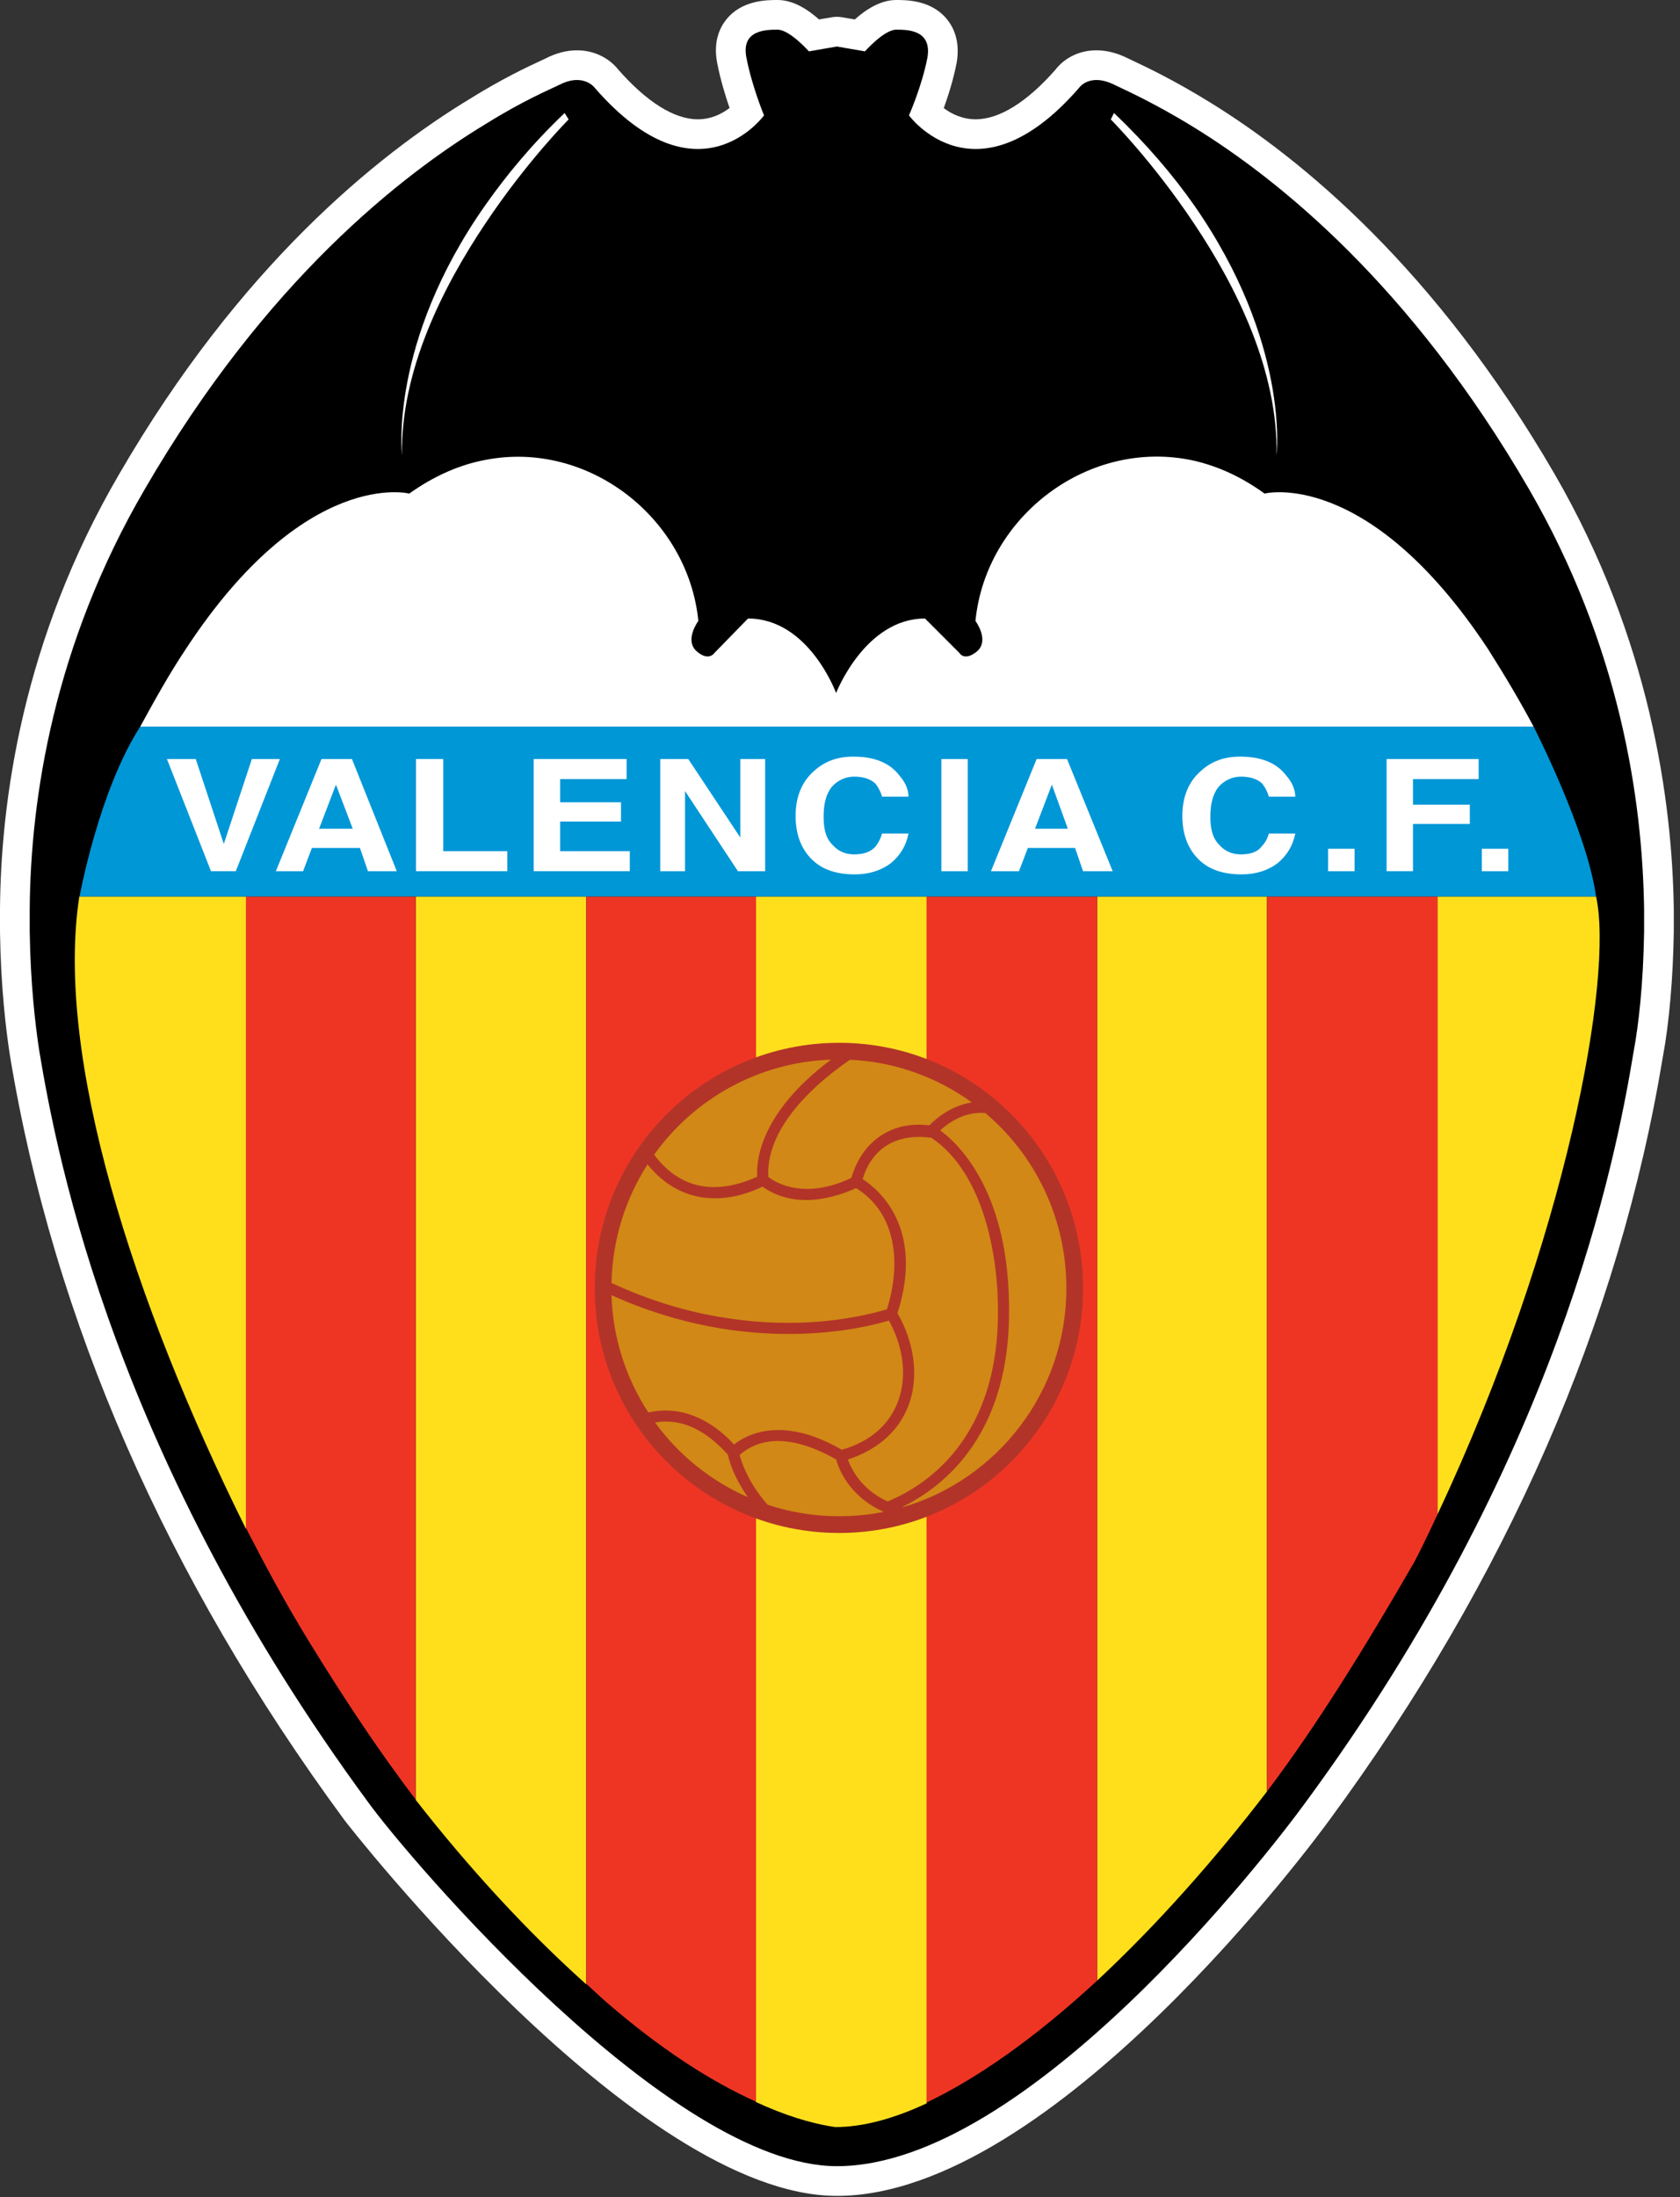
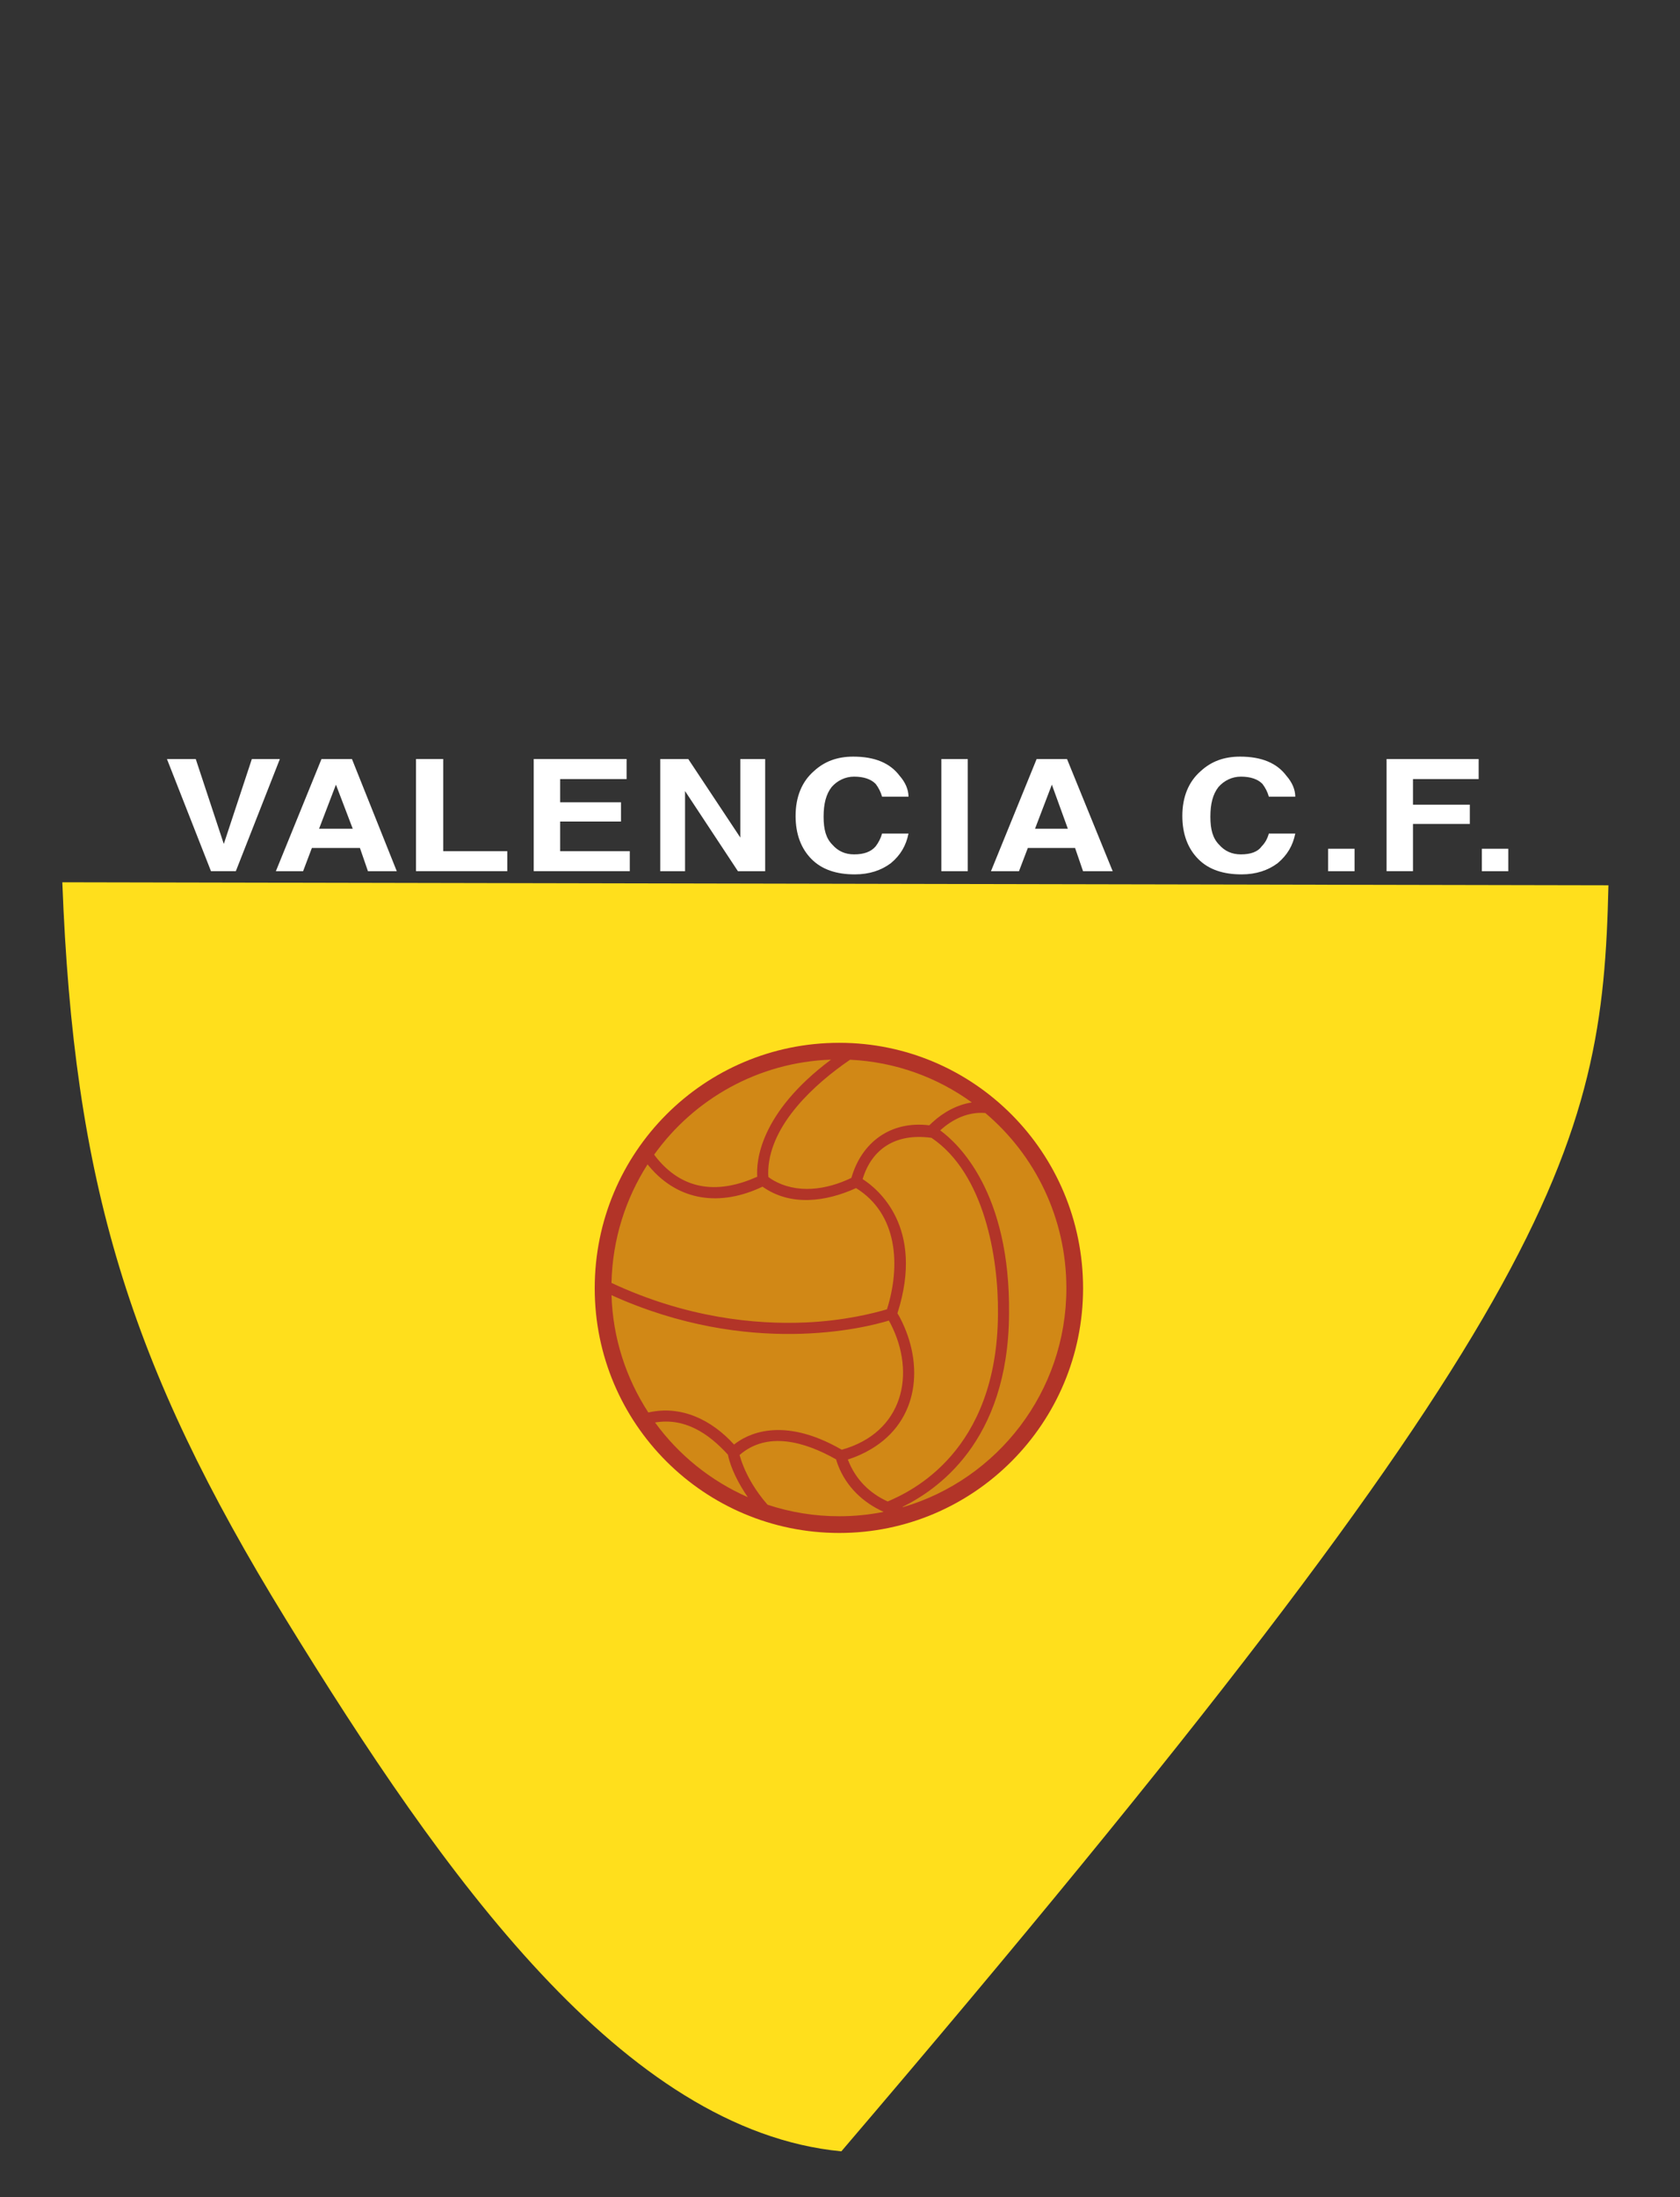
<svg xmlns="http://www.w3.org/2000/svg" width="192" height="251" viewBox="0 0 192 251" fill="none">
  <rect x="0" y="0" width="192" height="251" fill="#333333" stroke="none" />
-   <path d="M177.654 54.129C164.059 30.702 148.718 18.11 138.244 11.668C134.102 9.117 130.987 7.651 129.491 6.945L128.921 6.672C127.694 6.056 126.476 5.747 125.306 5.747C123.085 5.747 121.473 6.844 120.628 7.956C117.365 11.668 114.214 13.628 111.508 13.628C109.95 13.628 108.702 12.983 107.86 12.353C108.36 10.971 108.96 9.093 109.332 7.172C109.765 4.663 108.942 3.048 108.172 2.133C106.375 2.15404e-07 103.603 0 102.418 0C100.685 0 99.028 1.027 97.69 2.221L96.221 1.97C95.84 1.903 95.451 1.903 95.07 1.97L93.602 2.221C92.264 1.027 90.608 0 88.875 0C87.664 0 84.832 0 83.039 2.185C82.277 3.115 81.475 4.748 81.972 7.239C82.337 9.121 82.908 10.975 83.379 12.338C82.544 12.975 81.305 13.629 79.754 13.629C77.062 13.629 73.912 11.659 70.642 7.932C69.786 6.842 68.153 5.748 65.944 5.748C64.764 5.748 63.548 6.063 62.363 6.675L61.746 6.963C60.35 7.611 57.444 8.959 53.706 11.289C43.016 17.767 27.386 30.46 13.645 54.12C2.524 73.141 0.086 91.666 0 103.883L0.001 106.494C0.095 112.761 0.673 117.626 1.144 120.632C6.145 150.886 19.005 180.26 39.357 207.917C39.667 208.347 72.751 250.857 95.644 250.857C120.409 250.857 150.657 209.677 151.92 207.938C172.211 180.366 185.042 150.991 190.045 120.705C190.757 116.908 191.211 111.73 191.29 106.443V103.834C191.116 91.594 188.61 73.033 177.654 54.129Z" fill="white" />
-   <path d="M96.154 245.766C113.551 246.448 146.69 209.822 164.377 176.18C178.448 149.42 183.126 131.357 183.822 101.134L7.122 100.79C8.431 135.108 14.714 155.796 32.706 185.047C50.649 214.221 71.25 243.376 96.154 245.766Z" fill="#FFDF1C" />
-   <path d="M95.647 247.461C76.597 247.461 46.682 212.24 42.106 205.93C13.28 166.756 6.599 132.804 4.493 120.08C4.037 117.151 3.485 112.392 3.395 106.444V103.882C3.485 91.251 6.14 73.681 16.575 55.834C30.394 32.038 45.95 19.959 55.466 14.191C59.862 11.445 62.974 10.164 63.886 9.708C66.728 8.243 68.007 10.074 68.007 10.074C79.812 23.617 87.317 13.182 87.317 13.182C87.317 13.182 85.943 9.891 85.307 6.596C84.665 3.391 87.591 3.391 88.875 3.391C90.246 3.391 92.446 5.867 92.446 5.867L95.648 5.314L98.85 5.867C98.85 5.867 101.047 3.391 102.421 3.391C103.702 3.391 106.541 3.391 105.989 6.596C105.349 9.891 103.882 13.182 103.882 13.182C103.882 13.182 111.48 23.617 123.289 10.074C123.289 10.074 124.477 8.243 127.403 9.708C128.318 10.164 131.706 11.628 136.466 14.557C145.985 20.418 161.175 32.496 174.718 55.834C185.062 73.68 187.715 91.16 187.898 103.881V106.444C187.808 112.391 187.259 117.151 186.71 120.08C184.606 132.803 178.016 166.756 149.187 205.929C144.793 211.968 117.273 247.461 95.647 247.461ZM136.465 23.438C134.086 20.05 131.067 16.482 127.313 12.911L126.946 13.643C126.946 13.643 131.706 18.402 136.465 25.541C141.315 32.773 146.074 42.379 145.891 51.991C145.891 51.991 147.446 39.177 136.465 23.438ZM55.466 25.541C60.229 18.402 64.988 13.643 64.988 13.643L64.528 12.911C60.777 16.482 57.848 20.05 55.465 23.438C44.395 39.178 45.95 51.992 45.95 51.992C45.767 42.379 50.617 32.773 55.466 25.541ZM182.409 102.417H164.287V172.996C179.074 141.56 184.429 111.558 182.409 102.417ZM16.022 83.014H175.269C173.712 80.085 171.971 77.16 170.054 74.137C156.325 53.363 144.52 56.384 144.52 56.384C141.864 54.461 139.208 53.272 136.465 52.63C124.477 49.977 112.668 58.947 111.48 70.935C111.48 70.935 113.125 73.132 111.66 74.413C110.199 75.601 109.649 74.596 109.649 74.596L105.715 70.659C98.849 70.659 95.554 79.172 95.554 79.172C95.554 79.172 92.445 70.659 85.487 70.659L81.645 74.596C81.645 74.596 81.003 75.601 79.632 74.413C78.164 73.131 79.812 70.935 79.812 70.935C78.626 59.127 67.184 50.25 55.465 52.54C52.536 53.086 49.611 54.367 46.775 56.384C46.775 56.384 34.877 53.362 21.241 74.137C19.227 77.16 17.58 80.178 16.022 83.014ZM28.107 174.655V102.417H9.066C6.252 120.636 15.188 148.649 28.107 174.655ZM67.001 226.69V102.417H47.508V205.613C53.586 213.398 60.259 220.658 67.001 226.69ZM105.899 240.285V171.218C115.262 167.293 121.877 158.007 121.877 147.173C121.877 136.264 115.262 126.963 105.899 123.034V102.417H86.402V122.826C81.519 124.752 77.33 128.106 74.382 132.449C71.434 136.792 69.864 141.924 69.877 147.173C69.877 158.202 76.722 167.625 86.402 171.426V240.136C89.557 241.595 92.588 242.575 95.455 242.994C98.641 242.994 102.166 242.029 105.899 240.285ZM125.389 102.417V226.261C132.091 220.025 138.762 212.535 144.793 204.664V102.417H125.389Z" fill="black" />
-   <path d="M164.289 102.417V172.998C164.289 172.998 162.686 176.48 161.619 178.472C156.069 188.093 150.397 197.265 144.803 204.646L144.795 204.656V102.417H164.289ZM105.9 102.417V123.034C115.264 126.962 121.872 136.26 121.872 147.169C121.872 158.01 115.264 167.293 105.9 171.218V240.188C111.505 237.527 118.107 232.984 125.312 226.334C125.338 226.31 125.365 226.281 125.391 226.257V102.417H105.9ZM67 102.417V226.621C67.79 227.339 68.581 228.104 69.369 228.784C75.473 234.046 81.121 237.72 86.404 240.096V171.422C76.72 167.625 69.879 158.202 69.879 147.169C69.866 141.921 71.436 136.79 74.384 132.448C77.332 128.106 81.521 124.754 86.404 122.829V102.417H67ZM28.103 102.417V174.538C28.147 174.624 28.185 174.707 28.229 174.792C30.335 178.885 32.603 183.114 35.281 187.473C39.011 193.541 43.049 199.736 47.506 205.57V102.417H28.103Z" fill="#EE3524" />
+   <path d="M96.154 245.766C178.448 149.42 183.126 131.357 183.822 101.134L7.122 100.79C8.431 135.108 14.714 155.796 32.706 185.047C50.649 214.221 71.25 243.376 96.154 245.766Z" fill="#FFDF1C" />
  <path d="M95.919 119.129C80.474 119.129 67.968 131.639 67.968 147.171C67.968 162.616 80.474 175.125 95.919 175.125C111.274 175.125 123.78 162.613 123.78 147.171C123.78 131.639 111.28 119.129 95.919 119.129Z" fill="#B23428" />
  <path d="M101.447 171.529C99.433 170.601 97.792 169.071 96.895 166.735C97.82 166.443 98.708 166.045 99.542 165.55C105.058 162.292 105.613 155.854 102.883 150.589C102.784 150.398 102.677 150.211 102.564 150.028C105.731 140.146 100.265 135.771 98.586 134.698C99.626 131.251 102.362 129.417 106.455 129.985C112.477 134.037 114.121 143.624 114.053 150.096C113.962 165.888 104.081 170.397 101.447 171.529ZM74.861 162.503C77.578 166.233 81.235 169.176 85.46 171.033C84.43 169.531 83.508 167.759 83.189 166.177C80.958 163.726 78.24 161.932 74.861 162.503ZM69.887 147.959C70.033 152.898 71.572 157.484 74.097 161.362C77.851 160.494 81.351 162.216 83.892 165.023C85.273 163.916 89.325 161.642 96.2 165.616C103.197 163.668 104.754 156.96 101.757 151.173L101.58 150.863C98.89 151.682 85.62 155.082 69.887 147.959ZM74.007 133.015C71.497 136.931 69.995 141.566 69.884 146.559C78.472 150.567 86.34 151.33 92.095 151.076C96.498 150.883 99.926 150.005 101.369 149.571C102.942 144.573 102.603 138.678 97.835 135.727C94.394 137.291 90.355 137.84 87.146 135.563C82.331 137.859 77.553 137.247 74.19 133.242L74.007 133.015ZM94.975 121.051C86.644 121.348 79.312 125.55 74.761 131.904C74.867 132.056 75.003 132.233 75.165 132.425C78.264 136.117 82.279 136.341 86.542 134.429C86.421 132.729 86.762 127.185 94.975 121.051ZM111.065 125.94C107.11 123.076 102.325 121.305 97.15 121.063C93.138 123.799 88.059 128.406 87.802 133.628C87.783 133.997 87.799 134.279 87.817 134.46C87.966 134.571 88.124 134.686 88.273 134.773C91.066 136.436 94.469 135.931 97.302 134.559C98.453 130.538 101.748 128.006 106.203 128.555L106.554 128.223C107.823 127.053 109.384 126.201 111.065 125.94ZM103.219 172.167C113.982 169.003 121.872 159.012 121.872 147.17C121.872 139.115 118.27 131.936 112.61 127.151C110.684 126.978 108.85 127.844 107.454 129.134C109.533 130.652 115.474 136.217 115.319 150.105C115.235 164.82 106.954 170.268 103.141 172.146L103.219 172.167ZM95.919 173.214C97.653 173.214 99.347 173.043 100.989 172.714C98.643 171.657 96.738 169.873 95.773 167.378C95.691 167.161 95.618 166.94 95.553 166.717C91.941 164.673 87.675 163.478 84.523 166.218C84.616 166.556 84.762 167.015 84.989 167.564C85.463 168.722 86.298 170.27 87.722 171.899C90.366 172.774 93.134 173.218 95.919 173.214Z" fill="#D18816" />
-   <path d="M16.024 83.013H175.269C175.269 83.013 181.359 94.865 182.405 102.417H9.093C9.093 102.417 11.293 90.342 16.024 83.013Z" fill="#0097D7" />
  <path d="M169.355 96.963H172.377V99.526H169.355V96.963ZM161.484 94.126H167.981V91.926H161.484V89H168.989V86.71H158.465V99.524H161.484V94.126ZM151.785 99.526H154.807V96.963H151.785V99.526ZM141.9 99.889C143.548 99.889 144.919 99.433 146.017 98.608C147.115 97.692 147.758 96.594 148.031 95.223H145.012C144.829 95.862 144.555 96.321 144.189 96.687C143.733 97.33 142.905 97.603 141.81 97.603C140.801 97.603 139.976 97.237 139.334 96.504C138.605 95.772 138.329 94.767 138.329 93.299C138.329 91.835 138.605 90.737 139.247 89.914C139.886 89.179 140.801 88.723 141.81 88.723C142.905 88.723 143.733 88.999 144.276 89.549C144.613 89.985 144.863 90.482 145.012 91.013H148.031C148.031 90.191 147.664 89.366 147.025 88.633C145.927 87.169 144.189 86.436 141.717 86.436C139.887 86.436 138.422 86.986 137.234 88.084C135.859 89.272 135.124 91.013 135.124 93.209C135.124 95.316 135.77 96.961 136.958 98.152C138.146 99.34 139.794 99.889 141.9 99.889ZM107.582 99.526H110.601V86.712H107.582V99.526ZM97.694 99.889C99.342 99.889 100.713 99.433 101.814 98.608C102.916 97.692 103.555 96.594 103.828 95.223H100.809C100.659 95.753 100.41 96.25 100.074 96.687C99.525 97.33 98.699 97.603 97.604 97.603C96.6 97.603 95.776 97.237 95.135 96.504C94.402 95.772 94.126 94.767 94.126 93.299C94.126 91.835 94.402 90.737 95.041 89.914C95.681 89.179 96.599 88.723 97.604 88.723C98.699 88.723 99.525 88.999 100.074 89.549C100.41 89.986 100.659 90.483 100.809 91.013H103.828C103.828 90.191 103.462 89.366 102.82 88.633C101.722 87.169 99.981 86.436 97.512 86.436C95.681 86.436 94.22 86.986 93.028 88.084C91.657 89.272 90.925 91.013 90.925 93.209C90.925 95.316 91.567 96.961 92.755 98.152C93.943 99.34 95.59 99.889 97.694 99.889ZM78.291 90.37L84.335 99.526H87.447V86.712H84.608V95.681L78.66 86.712H75.458V99.526H78.291L78.291 90.37ZM71.977 97.237H64.016V93.852H70.972V91.652H64.016V88.999H71.611V86.709H60.997V99.523H71.977V97.237ZM57.977 97.237H50.654V86.709H47.542V99.523H57.977V97.237ZM24.113 99.525H26.951L31.984 86.711H28.782L25.577 96.413L22.372 86.711H19.08L24.113 99.525ZM40.223 86.712L45.346 99.526H42.051L41.135 96.87H35.644L34.639 99.526H31.527L36.742 86.712H40.223ZM40.313 94.674L38.393 89.638L36.466 94.674H40.313ZM121.946 86.712L127.165 99.526H123.777L122.865 96.87H117.467L116.455 99.526H113.253L118.472 86.712H121.946ZM122.039 94.674L120.212 89.638L118.289 94.674H122.039Z" fill="white" />
</svg>